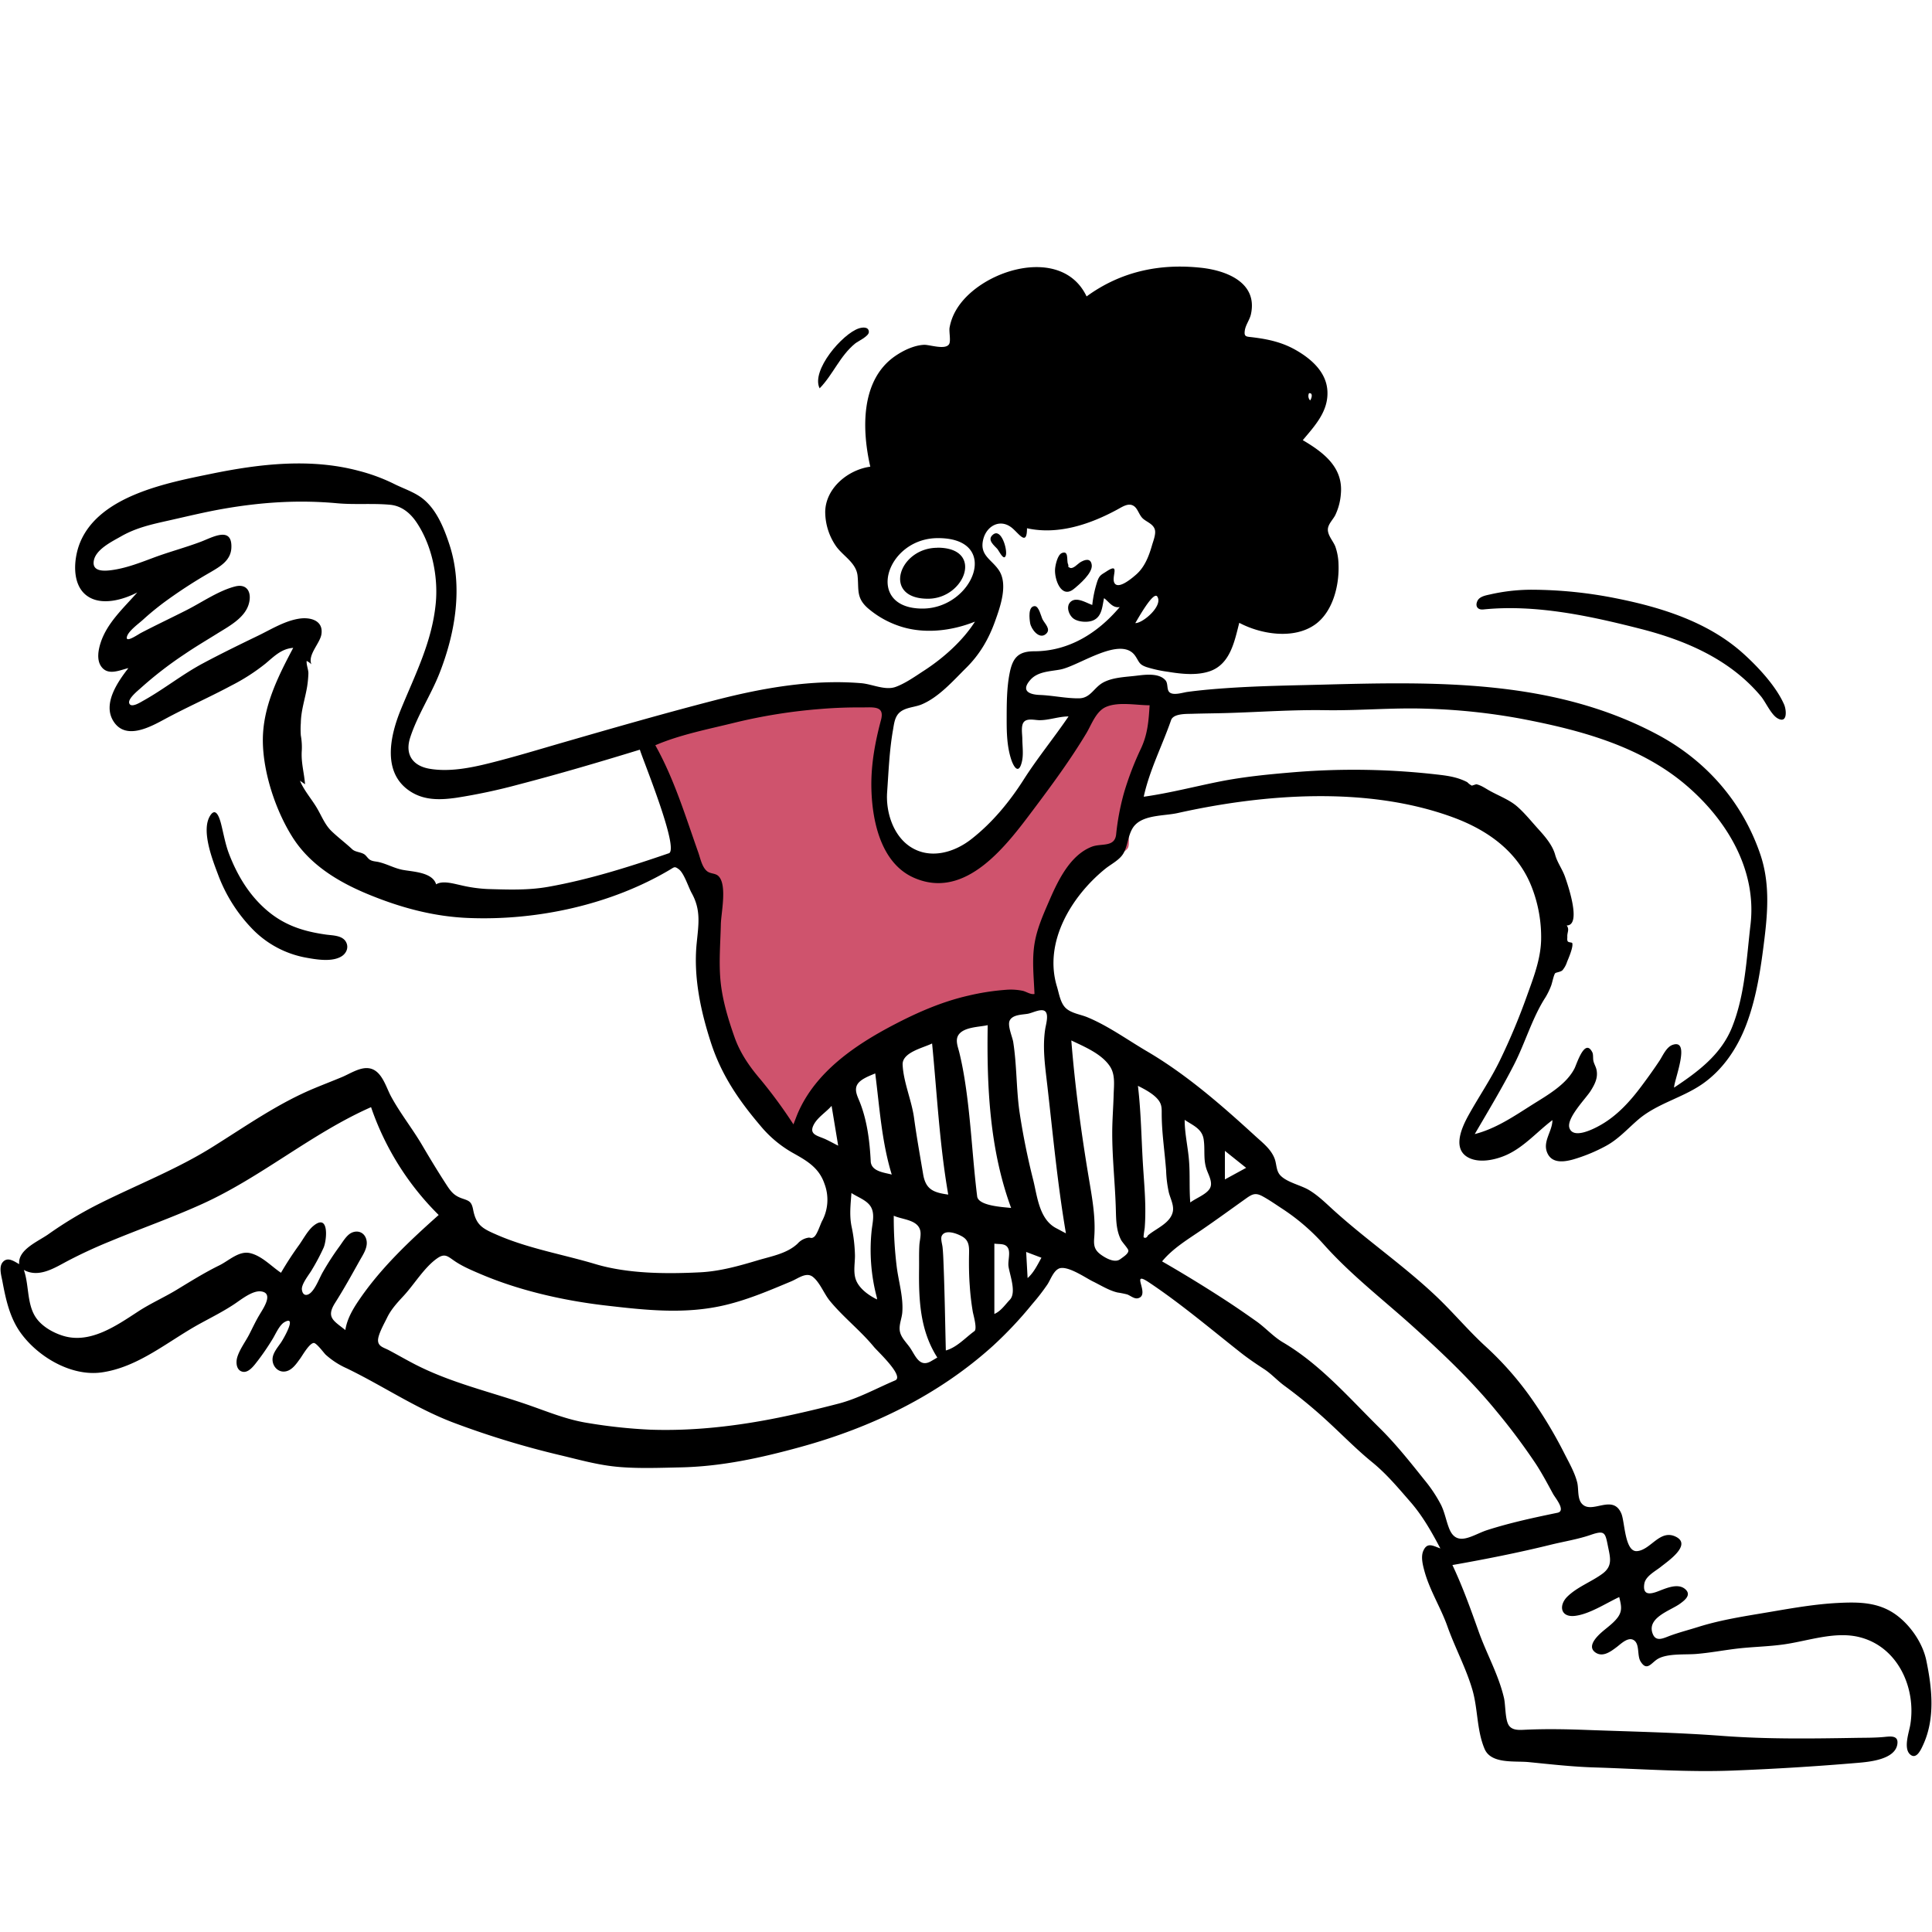
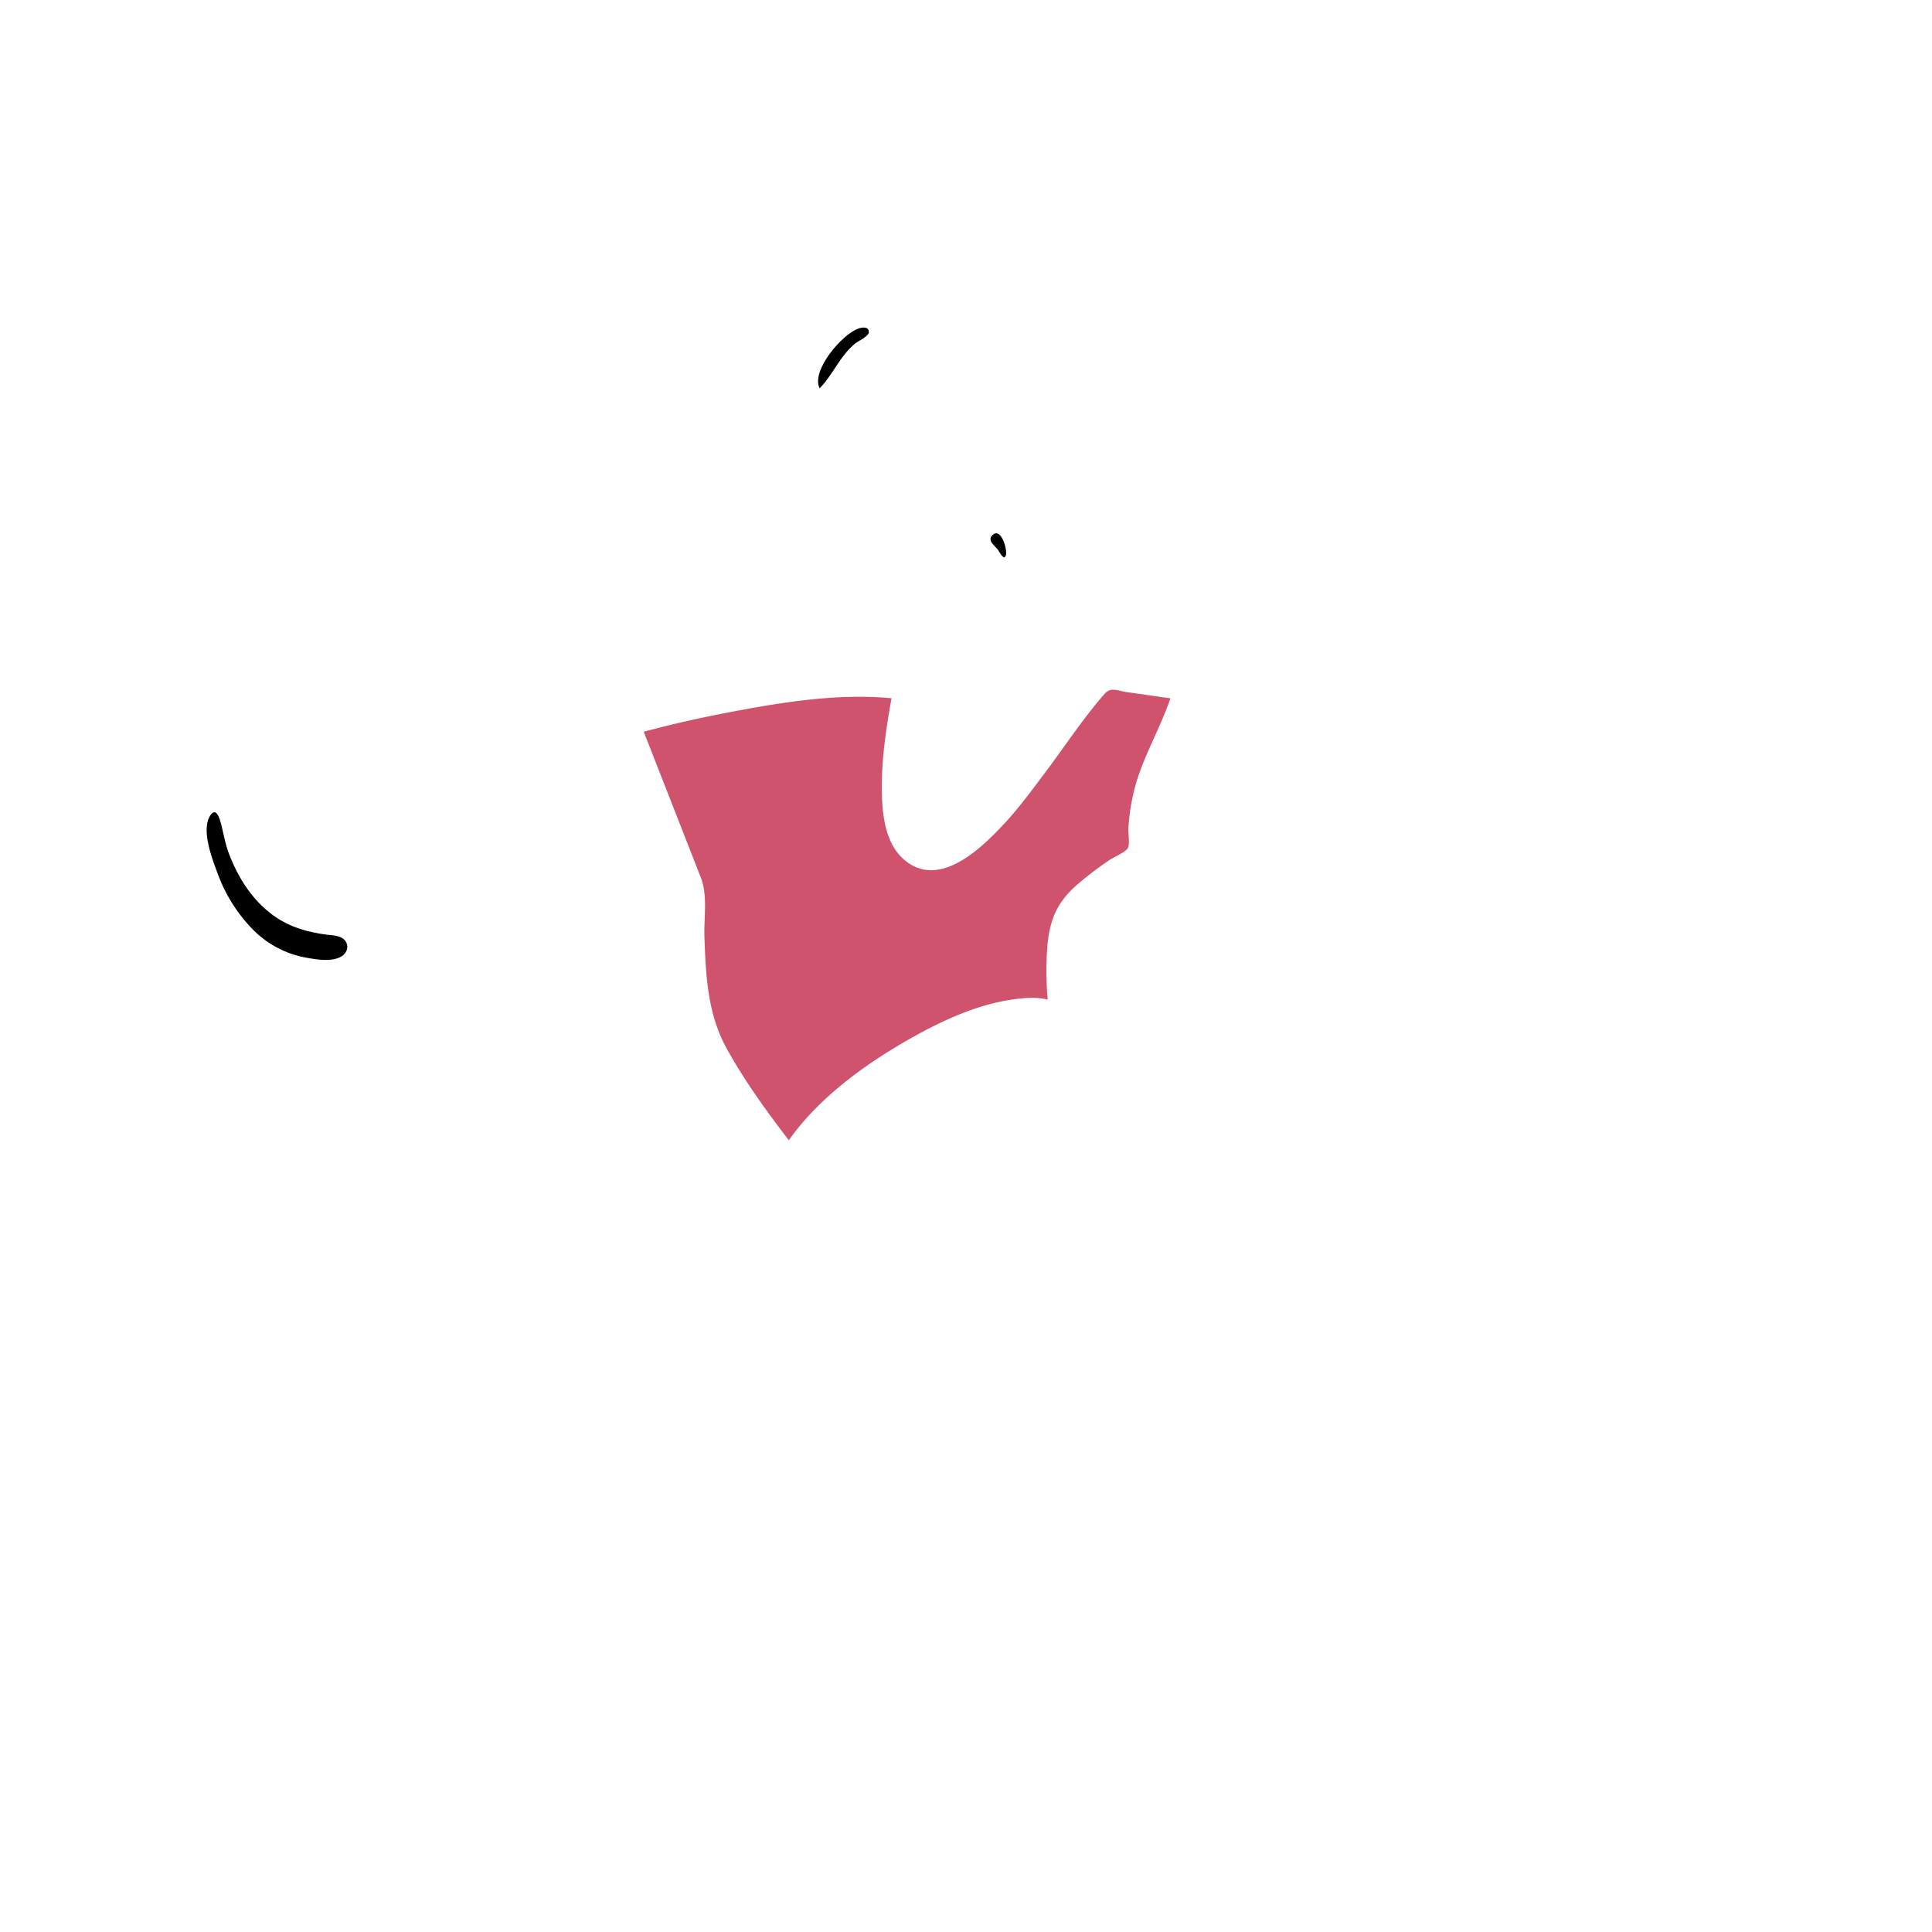
<svg xmlns="http://www.w3.org/2000/svg" id="Capa_1" data-name="Capa 1" viewBox="0 0 1000 1000">
  <title>Mesa de trabajo 4</title>
  <path d="M333.21,378.76l29.53,75.45c3.64,9.3,1.55,20.57,1.87,30.44.66,20.08,1.6,40.05,11.48,58,9.23,16.71,20.59,32.42,32.21,47.55,15.76-22.39,40.19-39.89,63.69-53.1,16.19-9.1,33.88-17.19,52.44-19.82,5.77-.81,12.14-1.36,17.86.14a165.19,165.19,0,0,1-.25-26.69c1.05-13.89,4.67-23.31,15.21-32.58a177.13,177.13,0,0,1,17-13c2.1-1.44,8.29-4,9.55-6.24,1.11-2,.1-7.65.25-10a106.22,106.22,0,0,1,4.18-24.21c4.53-14.82,12.56-28.51,17.57-43.24l-22.4-3.2c-5.06-.72-8.41-2.85-11.65.85-11.23,12.8-20.81,27.56-31.08,41.15-6.76,9-13.35,18-21,26.21-12.25,13.16-34.29,34.48-52.36,17.89-9.28-8.52-10.69-23.15-10.87-35-.25-16.07,2.2-32.15,5-47.94-27.33-2.6-55.5,1.87-82.3,6.93C363.72,371.27,348.35,374.64,333.21,378.76Z" fill="#cf536d" />
-   <path d="M997.05,859.43c-1.86-9-8.25-18.23-15.62-23.59-9.09-6.62-19.36-6.7-30-6.16-12.24.62-24.13,2.76-36.19,4.81-12.25,2.08-24.31,3.87-36.2,7.6-4.76,1.5-9.6,2.75-14.3,4.44-3.5,1.25-7.55,3.66-9.31-.91-3.19-8.31,9.08-11.93,14-15.44,2.66-1.91,6.19-4.67,2.86-7.62-4-3.5-10.63-.14-14.65,1.31-3.71,1.34-7.48,1.8-6.54-4.13.63-3.94,5.74-6.49,8.6-8.79,3.52-2.83,15.87-11.16,8-15.39-8.44-4.49-13.17,6.73-20.38,7.3-6.34.51-6.3-15.09-8.08-19.36-4.48-10.8-15.69,1-20.73-5.5-2.08-2.68-1.36-7.51-2.14-10.65-1.28-5.18-4.24-10.27-6.63-15a230.66,230.66,0,0,0-18.26-30.16,166.44,166.44,0,0,0-23-25.71c-8.65-8-16.18-17-24.69-25.13-16.93-16.14-36.44-29.43-53.78-45.18-4-3.64-7.82-7.43-12.5-10.22-4.29-2.56-11.39-3.94-14.81-7.58-2.22-2.37-1.86-5.69-2.94-8.61-1.83-4.93-6.22-8.28-10-11.73-17.48-16-35.77-32-56.3-44-9.95-5.85-20-13.13-30.72-17.54-3.45-1.42-8.12-2-11-4.62s-3.54-7.51-4.66-11.2c-7-22.92,7.4-46.64,24.87-60.88,3.1-2.53,7.58-4.62,9.58-8.17,2.19-3.88,2.29-8.86,4.63-12.81,4.32-7.31,16.08-6.31,23.51-8,44.85-10,98.08-13.92,142,2.09,18.47,6.72,34.34,18.05,41.4,36.9a71.27,71.27,0,0,1,4.61,26.83c-.3,10.13-4,19.53-7.4,29A332.19,332.19,0,0,1,776.28,549c-4.77,9.79-10.81,18.6-16.08,28.07-3.27,5.88-8.45,16.73-1,21.6,6,3.88,15.44,1.61,21.33-1.23,8.8-4.24,15.31-11.87,23-17.67,0,5.75-5.09,10.9-2.76,16.72s8.6,5,13.57,3.62a86.78,86.78,0,0,0,16.73-6.89c6.55-3.51,11.27-8.9,16.83-13.68,9.79-8.39,22.78-11.2,33.26-18.48,10.83-7.52,18.31-18.9,22.87-31.12,5.29-14.15,7.45-29.31,9.27-44.23,1.8-14.76,2.68-29.31-2.2-43.6-9.3-27.18-28.16-48.62-53.51-62.06C804.16,351.64,743.74,352.8,685,354.36c-16.1.42-32.21.64-48.29,1.69-7.39.49-14.8,1.09-22.14,2.09-2.24.3-7.25,2-9.24.18-1.54-1.41-.64-4.39-2-6.1-3.32-4.05-10.72-3-15.14-2.47-5.59.68-12.17.8-17.19,3.52-4.83,2.62-6.51,8.1-12.49,8.18-6.65.09-13.6-1.49-20.3-1.74-5.28-.2-10-2-4.91-7.79,3.85-4.41,10.3-4.38,15.54-5.38,9.68-1.84,31.68-18,38.93-6.8,2,3.08,1.85,4.19,5.67,5.54a67.06,67.06,0,0,0,11.26,2.46c6.89,1.13,14.91,2,21.65-.37,10.48-3.73,12.65-15.51,15.09-25,11.2,5.95,28.1,8.71,39.16.94,9.28-6.54,12.63-20.23,12.22-31a29.76,29.76,0,0,0-1.68-9.49C690,280,687.2,277.11,687.3,274c.09-2.7,2.64-5.05,3.81-7.32a30.69,30.69,0,0,0,2.92-11.1c1.26-13.75-9-21.43-19.71-27.76,6.28-7.47,13.29-14.93,12.75-25.39-.51-9.77-8.23-16.57-16.19-21.15-7.12-4.1-14.3-5.68-22.29-6.67-3.48-.44-4.81-.08-4.26-3.67.45-2.85,2.49-5.39,3.13-8.21,3.68-16.44-12.57-22.7-25.72-24.13-21.66-2.36-41.73,2-59.32,14.83-12.86-27.07-55.72-13.71-67.66,7.26a27.35,27.35,0,0,0-3.26,8.86c-.37,2.1.77,7-.28,8.62-2,3.1-10.14.16-13,.31-5.24.27-10.85,3-15.08,5.95-17.87,12.51-17,38.23-12.68,57.13-11.49,1.55-23.1,11.06-23.33,23.27a31.35,31.35,0,0,0,5.69,18c3.67,5.07,10.37,8.47,11.06,15.21.72,7.1-.78,11.27,5.16,16.62a48.61,48.61,0,0,0,15.6,9.09c12.86,4.65,27.5,3,40-2-6.35,10-16.52,19-26.42,25.4-4.44,2.89-9.66,6.6-14.66,8.4-5.43,1.95-12.15-1.46-17.77-1.93-25.22-2.11-51.19,2.48-75.47,8.75-26.27,6.78-52.24,14.24-78.31,21.77-12.91,3.73-25.8,7.67-38.84,10.92-9.79,2.44-20.7,4.58-30.82,2.85-8.62-1.47-12.85-7.29-10.08-16,3.67-11.49,10.81-22.22,15.24-33.51,8.19-20.89,12.25-44.88,5.08-66.63-2.9-8.81-7-19-14.92-24.52-4.17-2.9-9.4-4.61-13.93-6.9a93.67,93.67,0,0,0-18.16-6.67c-25-6.66-51.4-3.55-76.37,1.58-22.57,4.64-57.61,11.21-67.69,35.38-3.45,8.27-4.7,22.24,3.87,28,7.37,5,18.5,1.75,25.67-2-7,8-15.66,15.71-19,26.14-1.18,3.67-2.1,8.74.3,12.15,3.48,4.95,9.41,2,14.09.88-5.49,7.08-13.4,18.36-7.79,27.41,6.2,10,18.69,3.3,26.41-.88,11.45-6.2,23.38-11.43,34.85-17.59a102.39,102.39,0,0,0,17.53-11.3c4.44-3.72,8.2-7.67,14.32-8.12-8,15.08-15.86,30.77-15.72,48.26.14,16.29,6.53,35.66,15.17,49.45,9,14.43,23.64,23.32,39,29.7,16.78,6.95,33.89,11.65,52.11,12.4,35.51,1.47,73.8-6.8,104.45-25,2.29-1.36,2.37-1.83,4.52-.26,2.75,2,5,9.27,6.68,12.32,5,8.93,3.55,16.44,2.6,26.24-1.69,17.39,2.11,35,7.46,51.43s14.23,29.48,25.35,42.57a60.09,60.09,0,0,0,16.92,14.27c7.34,4.1,13.59,7.67,16.43,16a23.3,23.3,0,0,1-1.31,19.43c-.85,1.7-2.49,6.87-4.05,8.05s-1.88.12-3.26.49a9.34,9.34,0,0,0-5.27,3c-5.44,5.16-13.49,6.53-20.54,8.63-9.69,2.9-19.67,5.72-29.83,6.23-17.49.89-37.47.79-54.31-4.25s-34.53-8-50.84-15.09c-7.42-3.22-10.84-4.87-12.42-13-.83-4.28-2-4.61-5.62-5.85-4.12-1.41-5.77-3.36-8.2-7.11-4.35-6.7-8.48-13.5-12.52-20.39-5.06-8.63-11.4-16.55-16.16-25.33-2.85-5.24-5-14.46-12.42-14.67-4.4-.12-9.19,3.08-13.14,4.71-4.82,2-9.68,3.87-14.49,5.88-18.51,7.74-35,19.37-52,30-18.46,11.64-39.57,19.86-59.12,29.66a202.84,202.84,0,0,0-26.17,15.71c-5.39,3.8-15.91,8-15.13,15.51-2.66-1.46-6-4-8.55-1-2.11,2.5-.66,7.1-.13,9.94,1.74,9.35,3.81,18.88,9.51,26.72,9,12.42,26.23,22.6,41.91,20.37,19.17-2.74,34.54-16.37,51-25.32,6-3.28,12.06-6.32,17.75-10.12,3.36-2.24,9.28-7.06,13.69-6.48,6.73.88,1.1,8.85-.74,12-2,3.29-3.58,6.75-5.33,10.15-1.95,3.82-5.2,8.08-6.32,12.21-.7,2.61-.36,6.58,2.9,7.23s6.14-3.62,7.82-5.74A125.85,125.85,0,0,0,141,693.22c1.58-2.5,3.52-7.27,6.18-8.84,6.9-4-.64,9-1.88,10.72-1.55,2.23-3.81,4.92-4.18,7.67-.55,4.05,2.74,8,7,7,3.26-.74,5.47-4.14,7.3-6.65,1.18-1.61,4.71-7.89,7-8,1.41,0,5,4.88,6.08,6a41.38,41.38,0,0,0,11,7.14c18.45,8.93,35.22,20.38,54.46,27.81a452,452,0,0,0,56.69,17.3c10.09,2.43,19.52,5.08,29.93,5.94s20.9.43,31.44.21c21.51-.44,41.78-4.91,62.45-10.6,36.7-10.11,71.18-26.71,99.59-52.41a202.74,202.74,0,0,0,20.27-21.58,106.8,106.8,0,0,0,7.9-10.23c1.54-2.42,2.94-6.58,5.66-8,4.19-2.14,13.85,4.62,17.63,6.49,4.14,2,8.37,4.73,12.88,5.8a49.19,49.19,0,0,1,5,1c1.66.57,3.61,2.39,5.51,2,7-1.52-4.5-15.07,5.82-8.21,16.48,11,31.9,24.07,47.44,36.33,3.89,3.06,7.87,5.76,12,8.45,3.9,2.51,6.88,5.94,10.6,8.67A258.77,258.77,0,0,1,688,736.45c7.35,6.8,14.4,14,22.17,20.33,7.61,6.2,13.55,13.37,20,20.77,6.26,7.22,10.92,15.51,15.36,23.92-3.71-1.29-6.82-3.5-8.87,1.34-1.31,3.11-.19,7.38.66,10.48,2.72,9.93,8.44,18.85,11.87,28.54,3.91,11,9.68,21.64,12.94,32.87,2.88,9.94,2.2,20.94,6.31,30.57,3.38,7.91,15.69,6.08,22.81,6.79,11.36,1.13,22.59,2.41,34,2.76,23.78.74,47.86,2.54,71.64,1.62q32.45-1.25,64.76-4c5.9-.51,19-1.69,20.38-9.44.88-5-3.57-4.25-6.94-3.94-4.8.45-9.66.38-14.47.46-23.08.39-45.75.71-68.78-1-23.56-1.79-47.1-2.24-70.68-3.11-10.62-.4-21-.59-31.54-.11-3.16.15-7.05.53-8.82-2.54s-1.53-10.39-2.33-13.86c-2.8-12.05-8.94-22.72-13.07-34.3s-8.31-23.32-13.63-34.54c17-3,34.07-6.36,50.88-10.51,6.84-1.68,14.06-2.81,20.7-5.1,7.34-2.53,7.51-1.15,8.91,5.79,1.22,6.05,2.6,10.35-2.92,14.38-5.74,4.18-12.77,6.69-17.94,11.65-4.73,4.54-3.78,11,3.81,10.1s16.11-6.59,22.91-9.74c.95,4.11,1.84,7-.82,10.59-2.82,3.77-7.12,6.17-10.3,9.58-2.34,2.51-4.81,6.21-1,8.65s7.93-.77,10.9-3c2.24-1.72,6-5.51,8.94-3.38s1.46,7.82,3.3,10.85c3.1,5.1,5.25,1.32,8.28-.84,4.86-3.47,14.79-2.5,20.59-3,7-.58,13.75-1.86,20.66-2.71,8.24-1,16.53-1.07,24.76-2.25,12.63-1.8,26.49-6.94,39.15-3.71,19.75,5,29.33,26.22,26.19,45.32-.61,3.76-3.66,12.07-.15,15.3,3.29,3,5.66-2.41,6.85-5C1001.74,889.3,1000,873.64,997.05,859.43ZM677.54,203.53c2.27-.31,1.32,2.8.58,3.73A3.36,3.36,0,0,1,677.54,203.53ZM606.16,372.72c1.21-3.46,8-3.17,10.82-3.26,6.16-.2,12.32-.22,18.48-.41,16.83-.51,33.65-1.73,50.49-1.46,17.44.28,34.9-1.38,52.31-.77a319.59,319.59,0,0,1,49.28,5.23c29.79,5.7,60.76,13.84,84.57,33.84,21.38,18,37.32,44,33.95,72.71-2.08,17.72-2.84,36.33-9.55,53.08-5.7,14.24-17.68,23.06-30,31.26-.16-3.41,8.93-25.5-.77-22.12-3.13,1.08-5,5.39-6.65,8-3,4.53-6.2,9-9.44,13.32-5.89,7.9-12.65,15.38-21.34,20.26-3.36,1.9-14.06,7.47-16,1.36-1.57-5.06,8.65-15.31,11.05-19.18,2.14-3.44,3.84-6.75,3-10.84-.31-1.58-1.26-3-1.61-4.6-.29-1.27,0-3.23-.53-4.39-3.86-7.79-8,5.7-9.19,8.14-4.22,8.43-14,13.91-21.7,18.75-9.51,6-18.92,12.52-30,15.36,6.91-11.83,14-23.59,20.25-35.78,5.84-11.35,9.53-24.48,16.36-35a38.17,38.17,0,0,0,2.85-5.84c.57-1.33,1.42-5.85,2.18-6.64.43-.45,2.81-.62,3.75-1.53a12.64,12.64,0,0,0,2.39-4.36c.7-1.73,3.37-7.76,2.67-9.73-.15-.41-2.06-.23-2.39-1s-.11-1.54-.15-2.44c-.09-2.09,1.23-3.66-.33-5.66,7.89,0,.54-21.2-.81-25.06-1.5-4.28-4-7.36-5.16-11.54-1.41-5.1-5.34-9.57-8.83-13.42s-7.16-8.44-11.1-11.79-9.59-5.44-14.23-8.07c-2.06-1.17-4.28-2.73-6.65-3.21-.77.23-1.54.47-2.3.72a9.28,9.28,0,0,1-2.38-1.8c-4.43-2.3-8.77-3.13-13.76-3.74a378.53,378.53,0,0,0-75.85-1.42C657,400.76,644,402,631.29,404.52c-13.12,2.62-26,6-39.3,7.87C595,398.6,601.55,386,606.16,372.72Zm-7.2-64c3.28,4.67-7.29,13.87-11.34,13.8C588.65,320.88,596.91,305.82,599,308.74ZM459.18,410c.76-10.76,1.15-21.38,3-32,.62-3.47.89-7.31,3.92-9.61s7.41-2.34,10.81-3.73c9-3.72,16.39-12.25,23.21-19,7-6.94,11.61-14.84,14.93-24.12,2.66-7.41,6.87-19.12,1.95-26.42-3.83-5.67-10.07-7.67-8.1-15.85,1.68-7,8.63-10.92,14.67-6.22,3.77,2.94,8,10.08,8,.37,16.09,3.57,32.72-2.06,46.78-9.7,2.75-1.49,6.12-3.86,8.91-1.51,1.85,1.56,2.45,4.62,4.47,6.34s5.43,2.81,6.08,5.82c.51,2.33-1,5.95-1.59,8.1-1.6,5.48-3.76,11.08-8.14,14.91-1.89,1.66-8.4,7.27-10.84,4.9-2.82-2.74,3.29-11.63-4.48-6.54-2.78,1.82-3.64,1.91-4.82,5.23a59.35,59.35,0,0,0-2.58,12.15c-3-1-7.82-4.2-10.91-1.87-2.92,2.22-1.38,6.85,1,8.78s7.5,2.34,10.39,1.07c4.62-2,4.64-7.22,5.62-11.49,2.61,1.89,4.36,5.25,8.11,4.6-11.4,13.51-26.4,22.87-44.21,22.89-8.06,0-11.1,3.12-12.71,11-1.64,8-1.59,16.77-1.6,24.91,0,6.64.23,13.43,2.26,19.81,1.34,4.23,4,8.35,5.62,1.44.89-3.71.26-8,.22-11.78,0-2.39-.82-6.75.74-8.71,1.73-2.19,5.76-1,8.18-1,5.07,0,9.93-1.94,15-1.94-7.51,11.05-16,21.38-23.19,32.65-7.34,11.53-16.26,22.36-27.08,30.82-9,7.07-21.61,10.72-31.87,3.83C462.22,432.23,458.45,420.2,459.18,410Zm-113,31.65c-20.38,7-41.06,13.56-62.32,17.35-10.45,1.87-20.91,1.47-31.47,1.16a75,75,0,0,1-13.77-1.95c-3.58-.76-9.55-2.61-12.87-.47-1.94-6.38-12.17-6.5-17.41-7.52-4.27-.84-8-3-12.22-4-1.57-.38-3.1-.32-4.49-1.11s-2.1-2.5-3.49-3.17c-2-1-4.42-1-5.89-2.42-3.42-3.2-7.24-6.05-10.62-9.3s-5-7.52-7.36-11.59c-2.72-4.77-6.95-9.45-9-14.52.88.61,1.76,1.22,2.63,1.84-.48-6-2.11-11.2-1.7-17.38a34.21,34.21,0,0,0-.49-7.88,43.92,43.92,0,0,1,0-6.48c.09-6.59,2.26-12.61,3.29-19a56.24,56.24,0,0,0,.62-6.54c.09-1.93-1.11-4.5-.89-6.58a9.63,9.63,0,0,1,2.44,1.75c-2-4.95,4.48-10.84,5.2-15.57,1.09-7.12-5.69-8.92-11.41-8.07-7.71,1.15-14.83,5.7-21.73,9-9.45,4.57-18.84,9.15-28.1,14.1-10.86,5.79-20.34,13.48-31,19.4-1.36.75-6.34,4-7.24,1.29-.81-2.39,4.76-6.73,6.12-8a195.85,195.85,0,0,1,22.53-17.39c5.38-3.67,11-7,16.54-10.44,5.92-3.73,14.22-7.95,16.54-15.08,1.92-5.88-.31-11.21-6.93-9.53-8.56,2.19-17.15,8.19-25,12.18s-15.84,7.75-23.65,11.83c-1.74.91-8.43,5.61-7.3,1.86.91-3,6.17-6.71,8.43-8.79,3.36-3.07,6.9-5.95,10.54-8.69a251.73,251.73,0,0,1,24.19-15.74c5.1-3,10.59-6.11,10.86-12.72.46-11.35-9.84-5.33-15.79-3.08-7.95,3-16.19,5.18-24.16,8.13-7.26,2.7-14.6,5.63-22.35,6.61-4,.51-9.86.66-8.91-4.88,1-5.93,9.5-10,14.13-12.65,7.92-4.53,16-6.25,24.83-8.23,9.58-2.15,19-4.46,28.71-6.13,19.63-3.37,38.52-4.57,58.34-2.76,9.09.82,18.33-.06,27.31.77,6,.55,10.46,4.27,13.71,9.08,7.91,11.73,11.24,27.73,10,41.58-1.84,20.08-10.6,37-18.09,55.29-5.69,13.9-9.94,33.23,5.33,42.7,7.21,4.47,15.36,4.16,23.44,3a299.36,299.36,0,0,0,32.28-6.88c21-5.47,41.88-11.62,62.66-18C332.09,391.65,351.93,439.7,346.17,441.68ZM413,576.05c-.85,2-1.55,4-2.32,5.92a250.75,250.75,0,0,0-16.95-23.13c-5.8-6.79-10.64-13.72-13.61-22.2-3.23-9.18-6.18-18.93-7.15-28.65s-.08-19.85.14-29.67c.13-5.71,3.33-20.12-1.15-24.77-1.64-1.71-4.24-1.13-6.1-2.71-2.55-2.17-3.37-6.61-4.42-9.58-6.64-18.76-12.48-38.08-22.25-55.52,13-5.58,27.77-8.38,41.5-11.79a280.8,280.8,0,0,1,44.19-7c7.14-.59,14.3-.84,21.47-.79,5.81,0,11.63-.93,9.66,6.48-3,11.2-5.13,22.67-5,34.31.2,17,4.55,39.55,21.87,47.3,27,12.06,48.26-16.92,62.07-35.3,9.65-12.85,19-25.55,27.3-39.34,2.72-4.51,5-11.46,10.24-13.71,6.45-2.79,15.74-.85,22.55-.85-.52,8.21-1,15.08-4.6,22.63a159.4,159.4,0,0,0-8.59,22.44A127.06,127.06,0,0,0,577.7,432c-.82,6.73-7.71,4.35-12.64,6.28-11.55,4.53-17.78,18.23-22.35,28.8-2.92,6.75-5.94,13.67-7.18,21-1.49,8.73-.42,17.62-.08,26.4-2,.43-4.18-1.19-6.06-1.63a30.63,30.63,0,0,0-8.91-.51,122.63,122.63,0,0,0-19.24,3c-13.58,3.09-26.41,8.68-38.7,15.13C442.61,540.9,422.28,554.71,413,576.05Zm77.82,42.27c-7.62-1.06-11.68-2.61-13-10.52-1.64-9.73-3.38-19.39-4.71-29.16-1.23-9.08-5.49-18.49-5.91-27.54-.3-6.37,10.4-8.64,15.25-11C485,566.18,486.3,592.45,490.81,618.32Zm-36.94,53.34.06.93c-3.95-1.94-8.36-5-10.41-9-2.16-4.24-1-9.12-1-13.66a80.09,80.09,0,0,0-1.83-15.43c-1.1-5.79-.41-11.2,0-17,3.17,2.14,7.93,3.66,10,7.07,2.18,3.57.93,8.23.49,12.1A96.16,96.16,0,0,0,453.87,671.66Zm-3.19-70.54c-.52-10.28-1.81-20.89-5.6-30.53-1.11-2.82-3-6.15-1.43-9.09s6.41-4.64,9.36-5.9c2.25,17.53,3.33,35.37,8.55,52.35C457.71,606.9,451,606.38,450.68,601.12Zm-23.21-11.37c-4.1-1.93-9.08-2.34-6.24-7.69,2-3.79,6.41-6.44,9.19-9.67L433.84,593C431.72,591.93,429.63,590.77,427.47,589.75ZM185.6,673.23c-3.13,4.62-6,9.62-6.85,15.21-6-4.83-10.13-6.46-5.29-14.1,4.52-7.13,8.55-14.4,12.67-21.79,1.68-3,4.18-6.55,3.64-10.21-.63-4.17-4.34-6-8-4.16-2.57,1.34-4.5,4.87-6.19,7.13a141.21,141.21,0,0,0-8.3,12.79c-1.93,3.25-3.75,8.52-6.43,11-1.82,1.68-4.1,1.77-4.58-1.51-.43-2.92,3.9-8.07,5.19-10.39a109.8,109.8,0,0,0,6.08-11.5c1.71-4.16,2.84-18-5.43-11.09-2.85,2.36-5.25,6.93-7.4,9.92q-5,6.91-9.27,14.26c-5.05-3.38-9.85-8.71-15.94-10.16-5.79-1.38-11,3.88-15.93,6.3-7.69,3.77-15,8.34-22.28,12.76-6.53,3.94-13.49,7-19.9,11.21-11.15,7.26-24.74,16.83-38.75,12.51C27.14,689.71,21,686.19,18,681.05c-4.08-6.95-3-16.22-5.66-23.74,7.43,4.11,15.26-.64,21.8-4.18A249.06,249.06,0,0,1,56.8,642.58c15.92-6.62,32.43-12.39,48.1-19.52,30.62-13.94,56.43-36.42,87.16-50a144.24,144.24,0,0,0,35,55.81C211.94,642.34,197,656.36,185.6,673.23ZM463.32,714.5c-9.69,4.1-19,9.33-29.24,12s-20.66,5.14-31,7.25c-21.71,4.4-44,7-66.19,6.26a268.58,268.58,0,0,1-32.25-3.41c-10.85-1.66-20.25-5.57-30.53-9.17-20-7-40.44-11.52-59.38-21.28-4.57-2.36-9-4.93-13.55-7.34-2.42-1.28-5.38-1.83-5.51-4.88s3.28-9,4.63-11.79c2.09-4.39,5.33-7.87,8.61-11.41,5.56-6,10.79-14.9,17.54-19.53,3.72-2.54,5.25-1,8.52,1.28,4.3,3,9.43,5.12,14.24,7.17,19.81,8.39,42.32,13.48,63.63,16,21,2.44,41.71,4.82,62.6-.17,11.82-2.82,22.92-7.57,34.09-12.25,3.69-1.55,7.84-5,11.22-2.3,3.62,2.85,5.77,8.73,8.72,12.33,7.07,8.62,15.84,15.34,22.91,23.94C454.07,699.29,468.3,712.39,463.32,714.5Zm18.37-9.82c-5.72,3.14-7.84-2.85-10.46-6.8-1.8-2.71-4.68-5.28-5.41-8.56s.91-6.65,1.19-9.91c.66-7.83-1.88-15.91-2.86-23.64a209.67,209.67,0,0,1-1.54-26.51c4.33,2,12.08,2,13.63,7.38.69,2.36-.23,5.42-.37,7.83-.24,4.07-.11,8.17-.16,12.24-.19,16.15.46,31.92,9.44,45.94C484,703.35,482.85,704,481.69,704.68ZM504.35,689c-4.72,3.42-9,8.37-14.79,10-.36-14.46-.57-28.93-1.13-43.39-.14-3.37-.22-6.76-.57-10.11-.14-1.43-1.1-4.36-.41-5.8,1.76-3.66,8.23-1.16,10.9.5,3.68,2.29,3.27,6.06,3.21,10.1-.07,5.15,0,10.11.39,15.26A129.92,129.92,0,0,0,503.52,679C503.79,680.54,505.94,687.85,504.35,689Zm1.43-69.75c-2.53-20.34-3.27-40.85-6.56-61.09-.75-4.59-1.6-9-2.72-13.54-.71-2.85-2.18-6.31-.35-9,2.83-4.12,10.75-4,15.08-5-.52,31.88,1,64.4,12.13,94.62C519.68,624.8,506.4,624.26,505.78,619.25Zm16.9,53.52c-2.46,2.56-4.63,5.91-8,7.32V643.71c2.88.42,6.12-.34,7.3,2.82.9,2.42-.31,6.17,0,8.81C522.56,659.7,526.3,669,522.68,672.77Zm9.21-11.24L531.14,648l7.9,3C537,654.68,535.12,658.65,531.89,661.53Zm14.8-25.82c-8.67-4.52-9.76-16.12-11.81-24.6a366.58,366.58,0,0,1-7.25-36c-1.62-11.85-1.33-23.87-3.18-35.71-.4-2.6-3-8.37-1.9-11,1.37-3.26,6.52-3.17,9.42-3.67,2.65-.46,7.62-3.29,9.34-.9,1.42,2,.05,6.53-.29,8.66-1.56,9.92,0,19.94,1.13,29.87,2.9,25.38,5.26,50.77,9.57,76C550.05,637.52,548.38,636.59,546.69,635.71Zm33.18,16c-2.7,2.18-7.32-.39-9.63-2-3.6-2.47-4.23-4.69-3.88-9,.84-10.6-1.1-20.83-2.85-31.3-3.92-23.48-7.1-47.14-9-70.87,6.82,3.27,15.82,6.94,20.09,13.57,2.75,4.28,1.95,9.75,1.82,14.61-.18,6.64-.74,13.27-.73,19.91,0,13.06,1.5,26.12,1.86,39.17.16,5.48.14,11.1,2.76,16.07.59,1.12,3.64,4.44,3.72,5.35C584.19,649,581.13,650.71,579.87,651.76ZM634,595.68l11,8.79-11,6Zm-20.84-16.06c4.19,2.86,9,4.53,9.85,10.09.83,5.39-.31,10.33,1.55,15.63,1.1,3.14,3.46,7,1.53,10s-7.06,4.83-10,7.06c-.59-7-.1-14-.61-21C615,594.16,613.18,587,613.18,579.62Zm-19,59.82c-.37.9-1.21,1.69-2.18,1-.26-.18.48-4.41.52-4.92.29-3.65.35-7.31.3-11-.11-6.9-.7-13.77-1.14-20.66-.9-13.94-1-27.94-2.67-41.83,3.46,1.72,8.18,4.2,10.59,7.35,2,2.58,1.68,4.84,1.72,8,.1,9.57,1.6,19.1,2.29,28.63a61,61,0,0,0,1.45,11.44c.86,3.16,2.78,6.68,1.94,10C605.54,633.26,598.23,635.94,594.17,639.44ZM806.17,783c-12.25,2.53-24.56,5.17-36.48,9-7.31,2.36-15.61,9.1-19.57-.76-1.63-4.09-2.3-8.41-4.28-12.38a73,73,0,0,0-8.45-12.72c-7.23-9.06-14.79-18.58-23-26.71-16-15.78-30.93-33.18-50.3-44.61-5-2.93-9.12-7.64-13.91-11-5.16-3.64-10.34-7.24-15.63-10.68q-16.24-10.58-33.06-20.25c5.63-6.83,13.41-11.43,20.62-16.38,7.72-5.29,15.31-10.82,22.93-16.25,3.34-2.38,5-3,8.68-.94,3.43,1.88,6.78,4.24,10.06,6.38a108.32,108.32,0,0,1,21.55,18.59c13.77,15.4,29.88,27.84,45.2,41.58,15.56,14,31.05,28.6,44.26,44.83A325.76,325.76,0,0,1,795,757.78c3.24,5,6,10.19,8.82,15.39C804.9,775.19,810.74,782,806.17,783ZM477.51,315c-30.2,0-19.12-36.37,7.82-36.47C518.57,278.36,503.88,314.94,477.51,315Zm7.7-31.47c-20.12,0-28.85,26.63-4.6,26.37C499.53,309.66,509.51,283.48,485.21,283.48Z" />
-   <path d="M767.78,315.45c27.14-2.75,55.22,3.37,81.4,10.05,23.5,6,46.35,15.86,62.24,34.86,2.5,3,5.28,9.54,8.67,11.46,5.18,2.94,4.63-4.3,3.33-7.24-4.19-9.51-13.56-19.51-21.17-26.36-18.12-16.3-42.31-23.86-65.77-28.53A225.63,225.63,0,0,0,793,305.24a96.46,96.46,0,0,0-21.55,2.4c-2.25.51-5.52,1-6.7,3.31C763.45,313.58,764.64,315.77,767.78,315.45Z" />
  <path d="M130.48,480.69A51.5,51.5,0,0,0,158,495.6c5.42,1,13.8,2.51,18.8-.61,2.53-1.58,3.87-4.67,2.24-7.52-1.93-3.39-7-3.26-10.3-3.73-12.24-1.72-22.3-5.06-31.63-13.45-8.57-7.69-14.39-17.51-18.51-28.19-1.92-5-2.77-10-4.05-15.17-.72-2.91-2.62-9.71-5.76-4.77-4.92,7.74,1.41,23.43,4.22,30.91A80.73,80.73,0,0,0,130.48,480.69Z" />
  <path d="M424.24,201c7-7.17,10.42-16.68,18.37-23.19,1.48-1.21,7.18-3.76,7.11-6-.08-2.9-3.45-2.39-5.19-1.83C435.94,172.81,419.66,191.84,424.24,201Z" />
-   <path d="M555.81,304.84c2.85-2.31,9.75-8.22,9.28-12.35-.44-3.88-3.63-2.9-6.13-1.34-1.07.67-3.53,3.49-5.14,2.75s-.4-.49-1-1.89c-.88-1.95.56-7.28-3.21-5.75-2.24.91-3.36,6.22-3.51,8.26C545.68,299.63,549.21,310.18,555.81,304.84Z" />
-   <path d="M533.2,322.53c.48,3,4.64,8.68,8.16,5.63,2.81-2.43-.5-5.22-1.73-7.57-.8-1.52-1.87-6.95-4.11-6.86C532,313.87,532.84,320.37,533.2,322.53Z" />
  <path d="M520.63,287.43c.88-2.91-2.35-14.18-6.61-10.76-3.48,2.79.73,5.71,2.33,7.62C517.13,285.22,519.65,290.71,520.63,287.43Z" />
</svg>